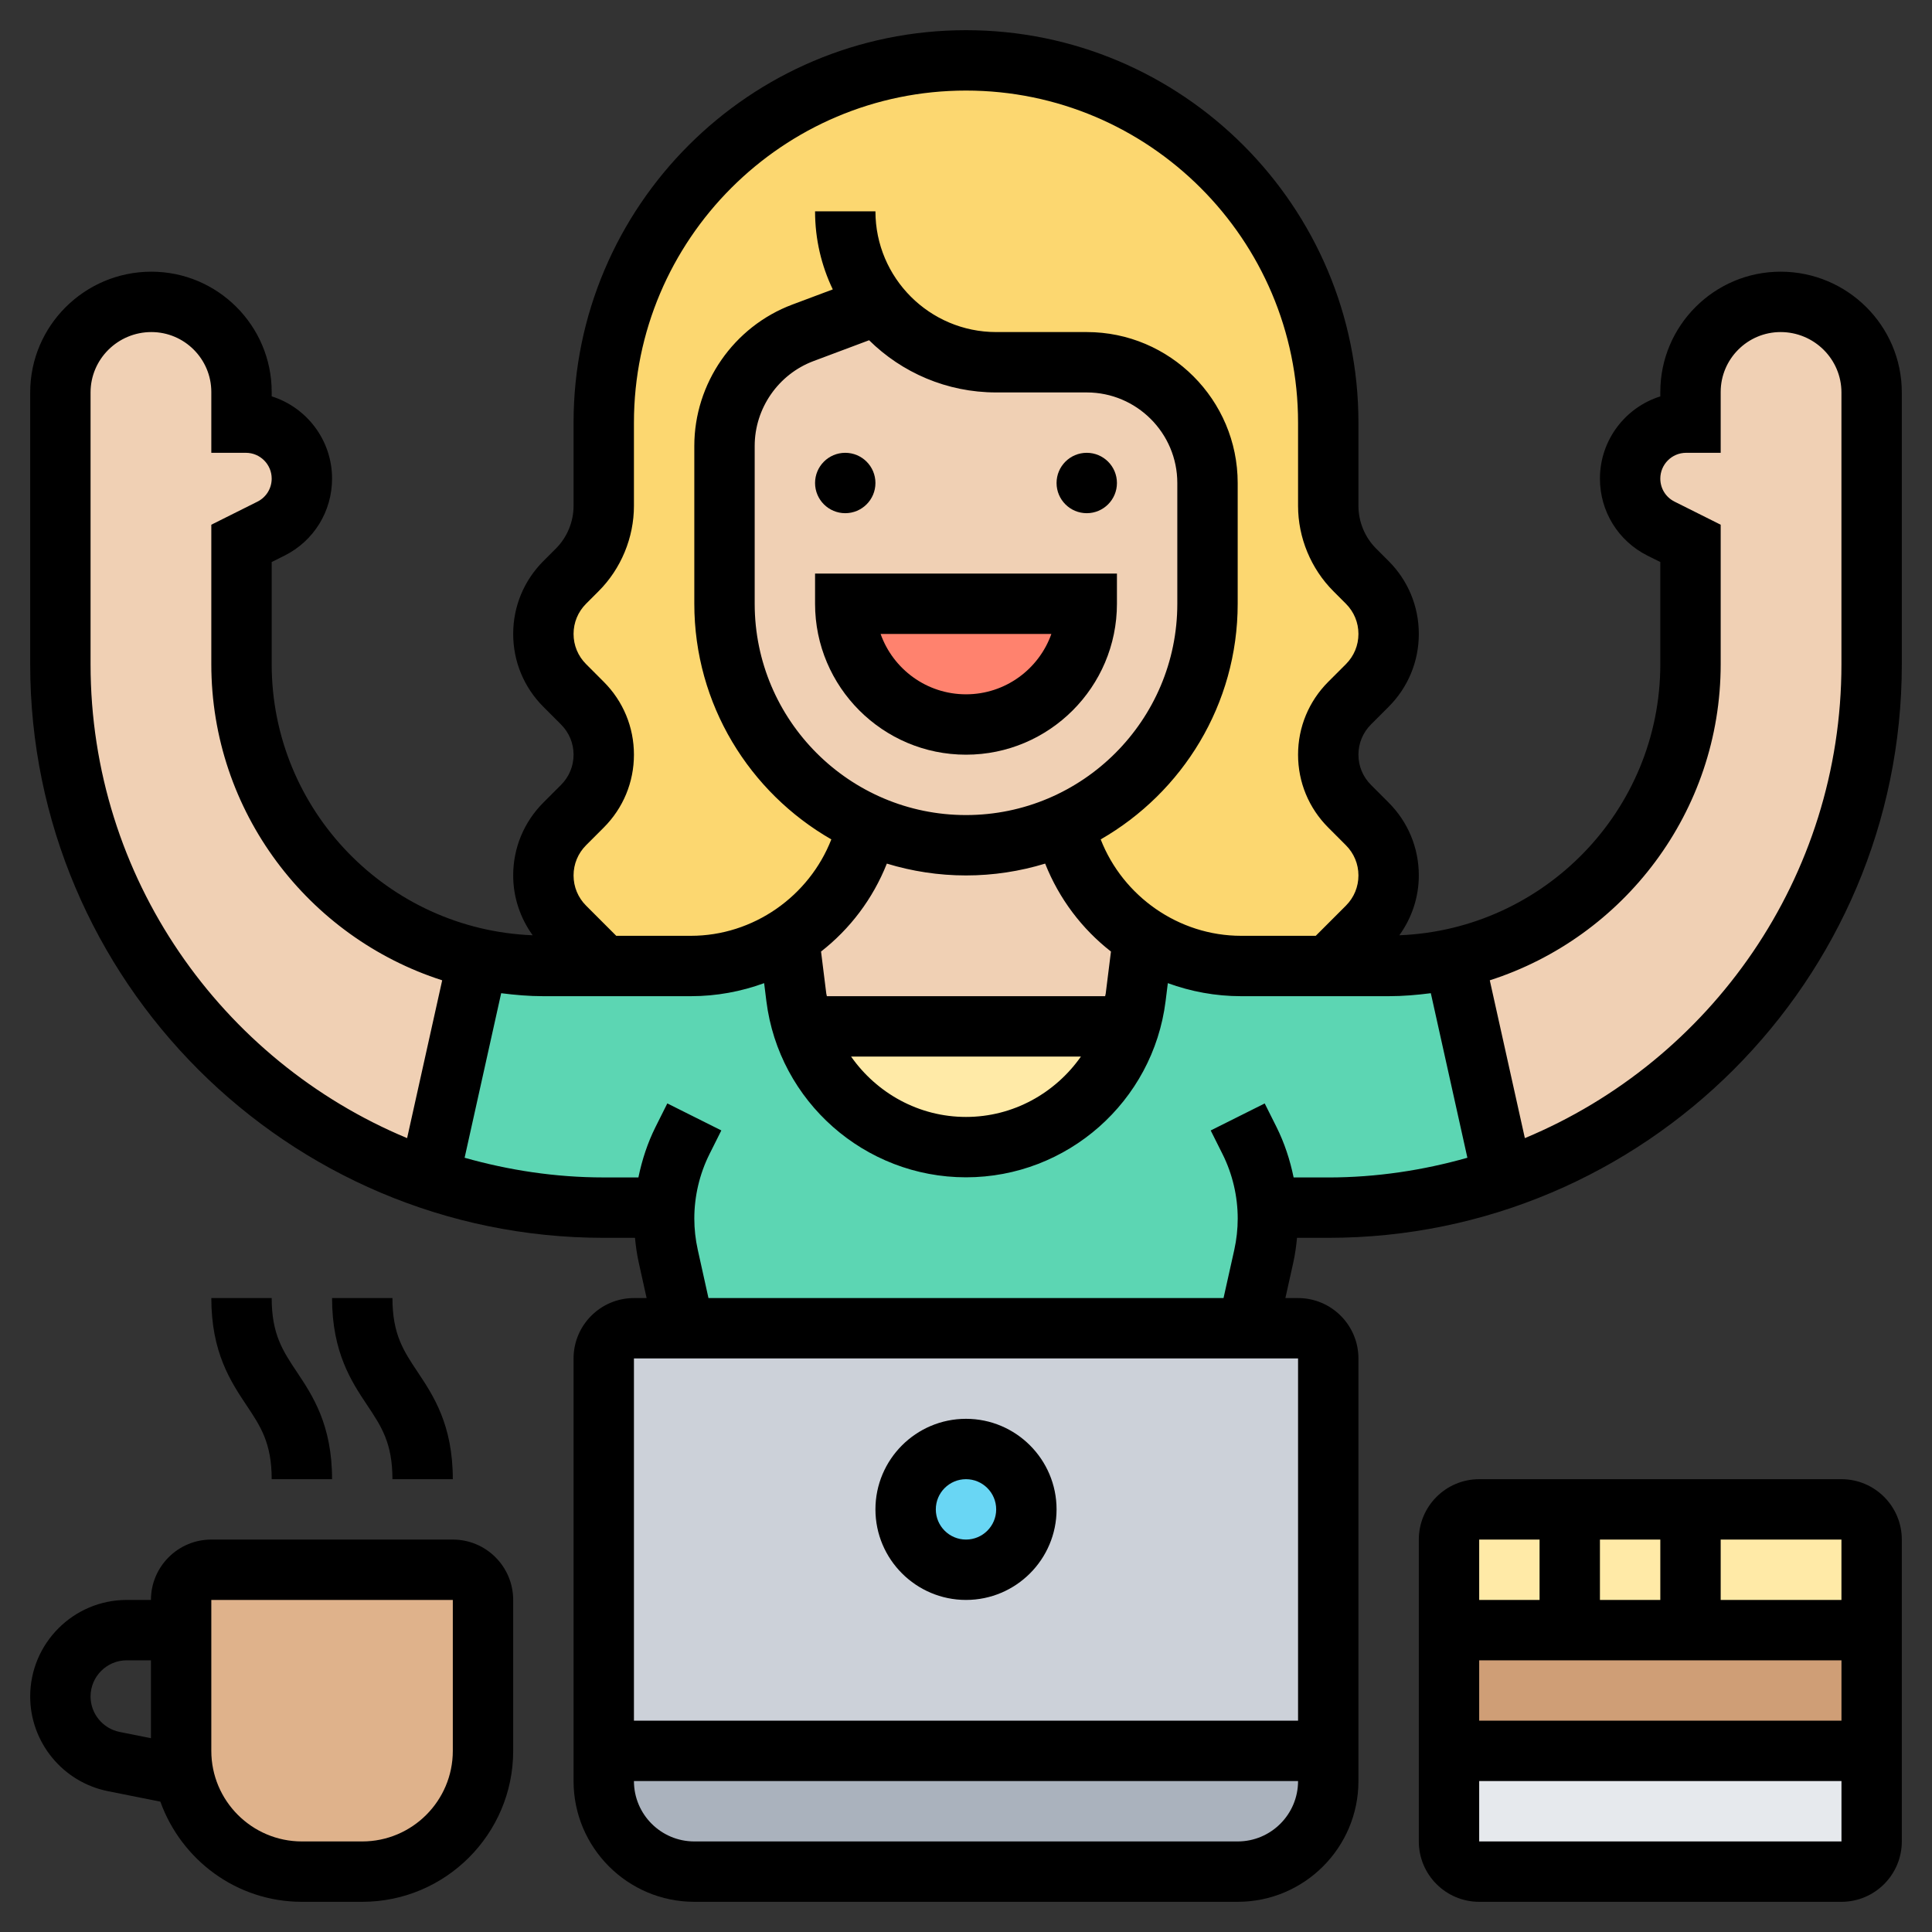
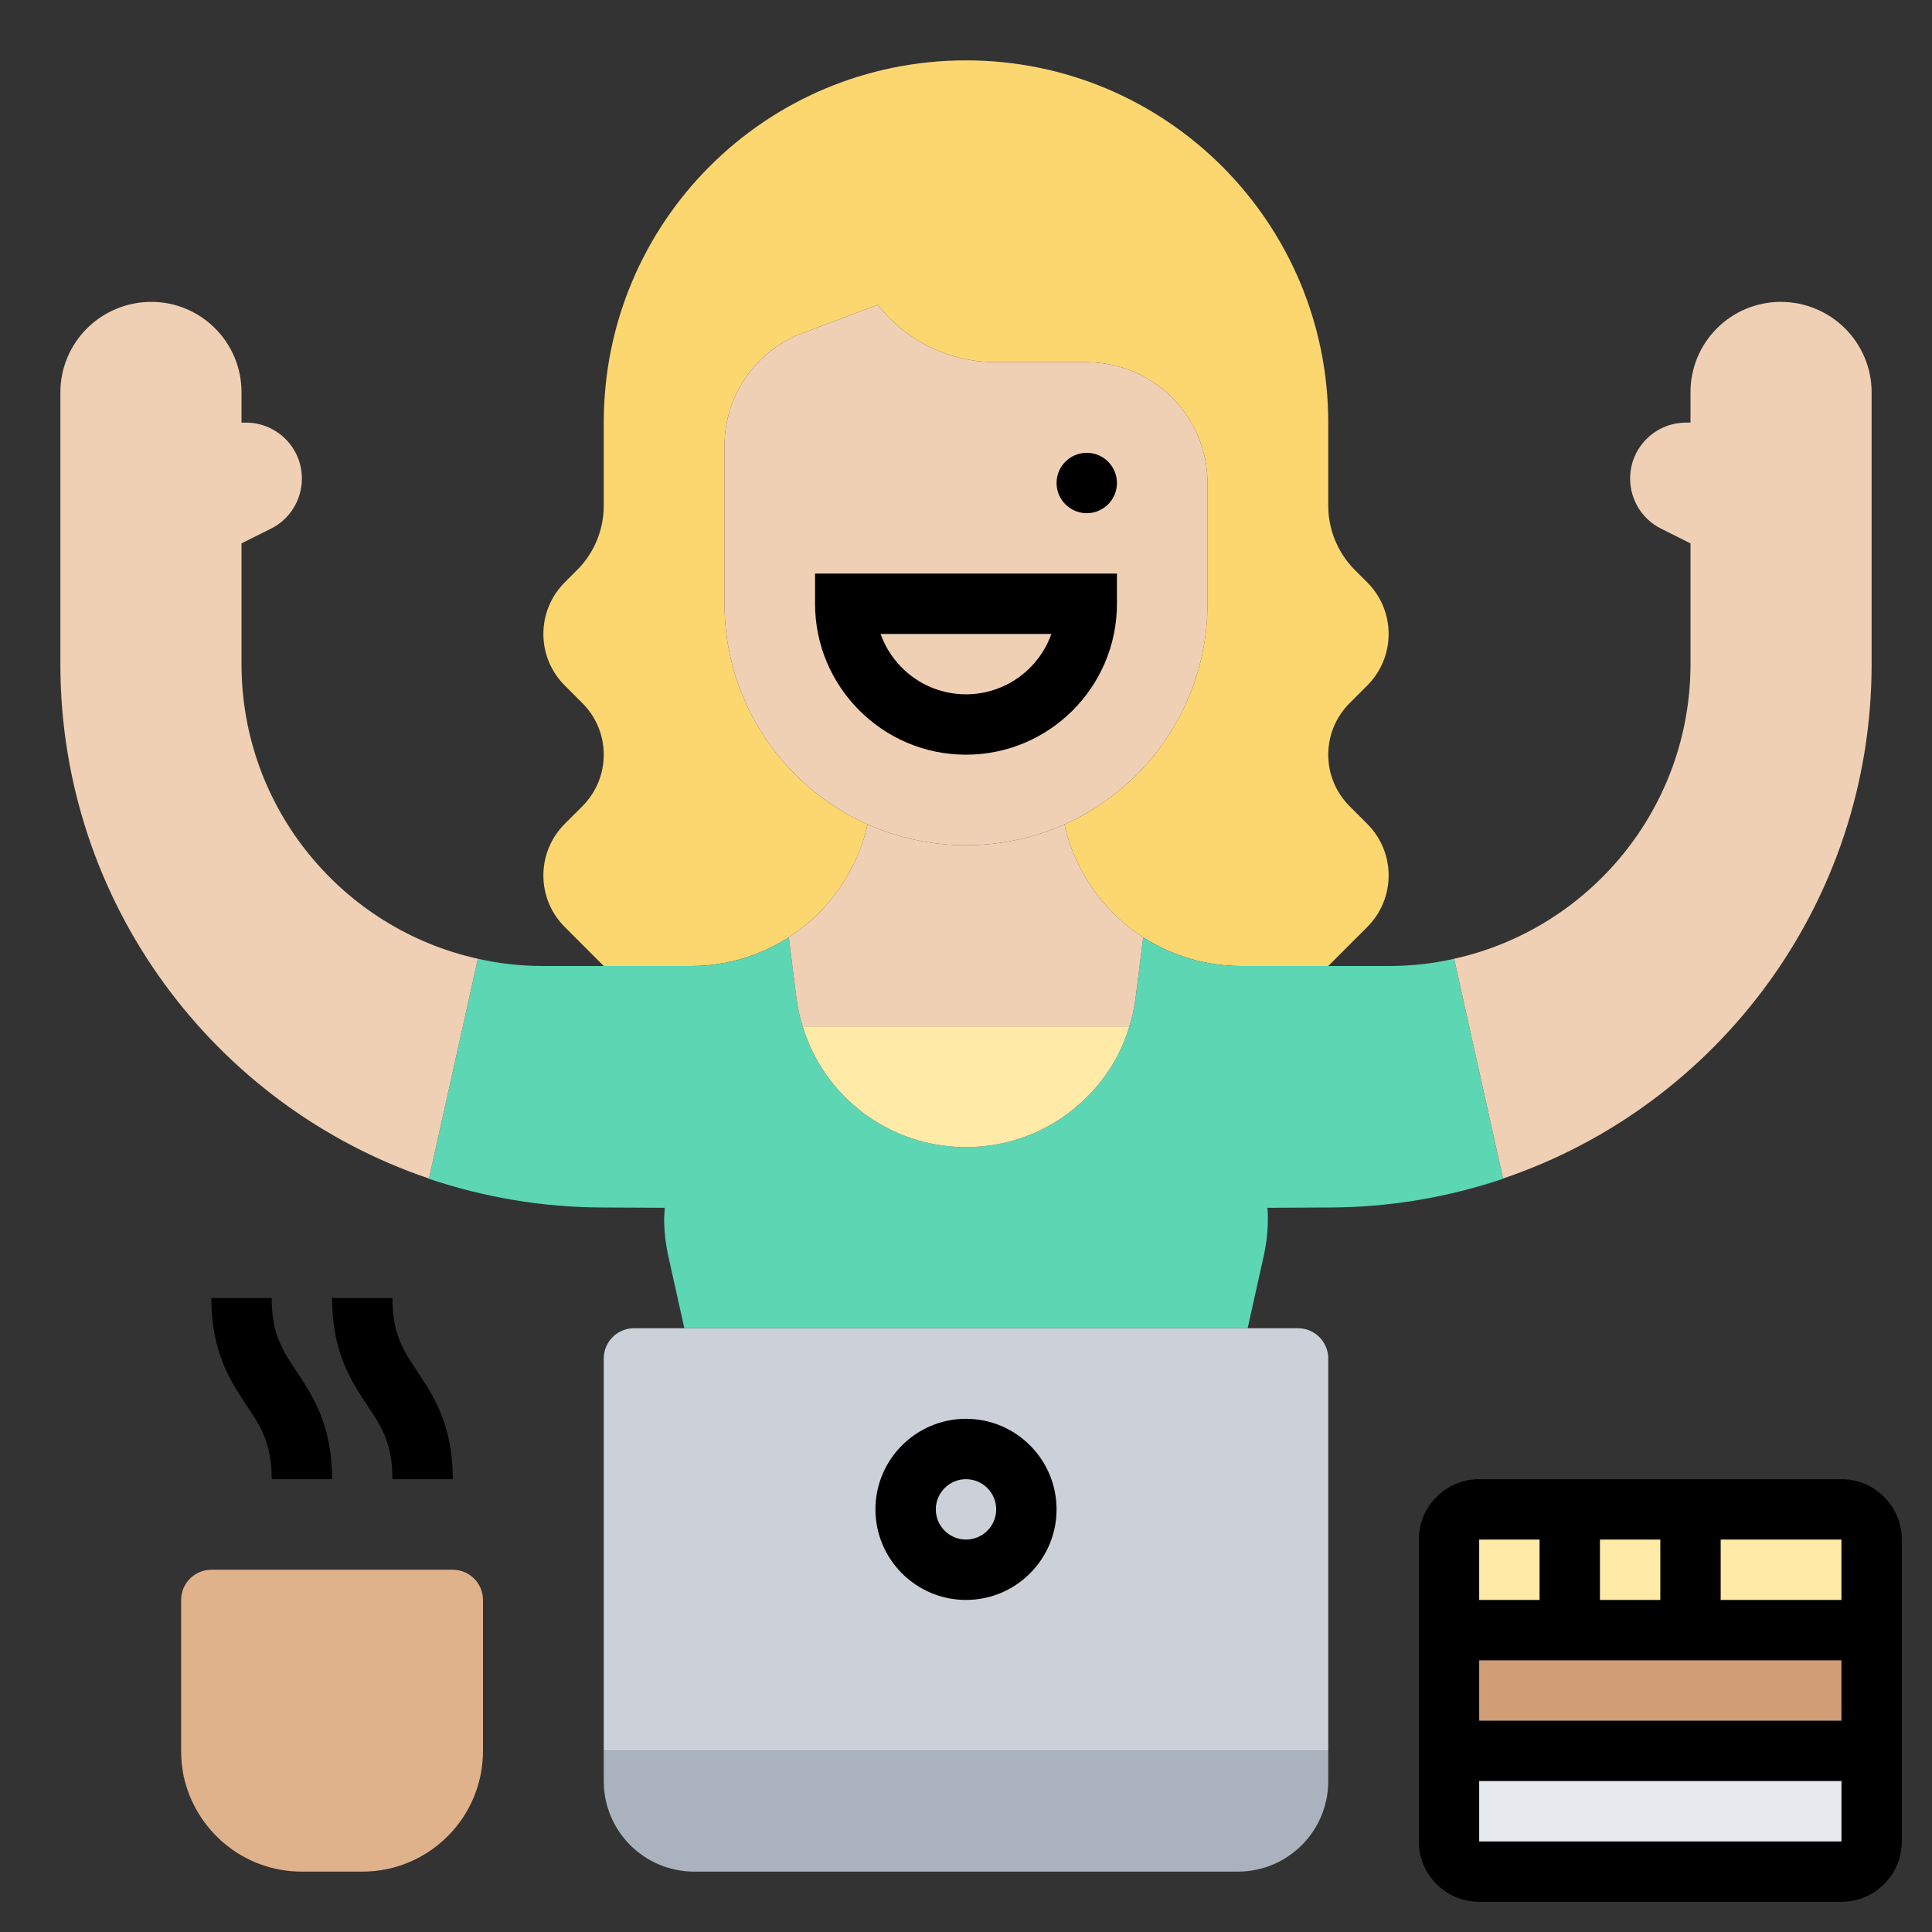
<svg xmlns="http://www.w3.org/2000/svg" version="1.1" width="512" height="512" x="0" y="0" viewBox="0 0 64 64" style="enable-background:new 0 0 512 512" xml:space="preserve" class="">
  <rect x="0" y="0" width="64" height="64" fill="#333333" stroke="none" />
  <g>
    <g>
      <g>
        <g>
          <path d="m29.08 10.1h-.01l-2.47.93c-1.57.58-2.6 2.07-2.6 3.74v5.23c0 3.26 1.95 6.06 4.74 7.31-.35 1.57-1.31 2.9-2.61 3.74-.94.6-2.05.95-3.24.95h-2.89l-1.29-1.29c-.46-.46-.71-1.07-.71-1.71s.25-1.25.71-1.71l.58-.58c.46-.46.71-1.07.71-1.71s-.25-1.25-.71-1.71l-.58-.58c-.46-.46-.71-1.07-.71-1.71s.25-1.25.71-1.71l.41-.41c.56-.56.88-1.33.88-2.12v-2.76c0-3.32 1.34-6.32 3.51-8.49s5.17-3.51 8.49-3.51c6.63 0 12 5.37 12 12v2.76c0 .79.32 1.56.88 2.12l.41.41c.46.46.71 1.07.71 1.71s-.25 1.25-.71 1.71l-.58.58c-.46.46-.71 1.07-.71 1.71s.25 1.25.71 1.71l.58.58c.46.46.71 1.07.71 1.71s-.25 1.25-.71 1.71l-1.29 1.29h-2.89c-1.19 0-2.3-.35-3.24-.95-1.3-.84-2.26-2.17-2.61-3.74.9-.4 1.71-.97 2.4-1.65 1.44-1.45 2.34-3.45 2.34-5.66v-4c0-2.21-1.79-4-4-4h-3c-1.59 0-3.01-.74-3.92-1.9z" fill="#fcd770" data-original="#fcd770" />
        </g>
        <g>
          <path d="m62 51v3h-14v-3c0-.552.448-1 1-1h12c.552 0 1 .448 1 1z" fill="#ffeaa7" data-original="#ffeaa7" />
        </g>
        <g>
          <path d="m62 58v3c0 .55-.45 1-1 1h-12c-.55 0-1-.45-1-1v-3z" fill="#e6e9ed" data-original="#e6e9ed" />
        </g>
        <g>
          <path d="m62 54v4h-14v-4h4 4z" fill="#cf9e76" data-original="#cf9e76" />
        </g>
        <g>
          <path d="m16 53v5c0 2.21-1.79 4-4 4h-2c-1.93 0-3.53-1.36-3.92-3.18-.05-.26-.08-.54-.08-.82v-4-1c0-.55.45-1 1-1h8c.55 0 1 .45 1 1z" fill="#dfb28b" data-original="#dfb28b" />
        </g>
        <g>
          <path d="m44 58v1c0 1.66-1.34 3-3 3h-18c-1.66 0-3-1.34-3-3v-1z" fill="#aab2bd" data-original="#aab2bd" />
        </g>
        <g>
          <path d="m44 45v13h-24v-13c0-.55.45-1 1-1h1.67 18.66 1.67c.55 0 1 .45 1 1z" fill="#ccd1d9" data-original="#ccd1d9" />
        </g>
        <g>
-           <circle cx="32" cy="50" fill="#69d6f4" r="2" data-original="#69d6f4" />
-         </g>
+           </g>
        <g>
          <path d="m41.98 40.01c.02.12.02.24.02.36 0 .42-.05.84-.14 1.25l-.53 2.38h-18.66l-.53-2.38c-.09-.41-.14-.83-.14-1.25l.02-.36h-.01l-2.01-.01c-2.03 0-3.97-.34-5.79-.95v-.01l1.62-7.28c.7.16 1.42.24 2.17.24h2 2.89c1.19 0 2.3-.35 3.24-.95l.25 1.99c.04.33.11.65.21.96.71 2.34 2.88 4 5.41 4 1.43 0 2.75-.53 3.75-1.42.77-.68 1.36-1.56 1.66-2.58.1-.31.17-.63.21-.96l.25-1.99c.94.6 2.05.95 3.24.95h2.89 2c.75 0 1.47-.08 2.17-.24l1.62 7.28v.01c-1.82.61-3.76.95-5.79.95l-2.01.01z" fill="#5cd6b3" data-original="#5cd6b3" />
        </g>
        <g>
          <path d="m26.59 34h10.82c-.3 1.02-.89 1.9-1.66 2.58-1 .89-2.32 1.42-3.75 1.42-2.53 0-4.7-1.66-5.41-4z" fill="#ffeaa7" data-original="#ffeaa7" />
        </g>
        <g>
          <path d="m62 13v9c0 7.91-5.11 14.64-12.21 17.04l-1.62-7.28c4.48-.99 7.83-4.99 7.83-9.76v-4l-.98-.49c-.62-.31-1.02-.95-1.02-1.66 0-1.02.83-1.85 1.85-1.85h.15v-1.01c0-1.65 1.34-2.99 2.99-2.99.83 0 1.59.34 2.13.88s.88 1.29.88 2.12z" fill="#f0d0b4" data-original="#f0d0b4" class="" />
        </g>
        <g>
          <path d="m37.87 31.05-.25 1.99c-.04.33-.11.65-.21.96h-10.82c-.1-.31-.17-.63-.21-.96l-.25-1.99c1.3-.84 2.26-2.17 2.61-3.74 1 .44 2.1.69 3.26.69s2.26-.25 3.26-.69c.35 1.57 1.31 2.9 2.61 3.74z" fill="#f0d0b4" data-original="#f0d0b4" class="" />
        </g>
        <g>
          <path d="m40 16v4c0 2.21-.9 4.21-2.34 5.66-.69.68-1.5 1.25-2.4 1.65-1 .44-2.1.69-3.26.69s-2.26-.25-3.26-.69c-2.79-1.25-4.74-4.05-4.74-7.31v-5.23c0-1.67 1.03-3.16 2.6-3.74l2.47-.93h.01c.91 1.16 2.33 1.9 3.92 1.9h3c2.21 0 4 1.79 4 4z" fill="#f0d0b4" data-original="#f0d0b4" class="" />
        </g>
        <g>
          <path d="m15.83 31.76-1.62 7.28c-7.1-2.4-12.21-9.13-12.21-17.04v-9c0-.83.34-1.58.88-2.12s1.3-.88 2.13-.88c1.65 0 2.99 1.34 2.99 2.99v1.01h.15c1.02 0 1.85.83 1.85 1.85 0 .71-.4 1.35-1.02 1.66l-.98.49v4c0 4.77 3.35 8.77 7.83 9.76z" fill="#f0d0b4" data-original="#f0d0b4" class="" />
        </g>
        <g>
-           <path d="m28 20h8c0 2.21-1.79 4-4 4-1.1 0-2.1-.45-2.83-1.17-.72-.73-1.17-1.73-1.17-2.83z" fill="#ff826e" data-original="#ff826e" />
-         </g>
+           </g>
      </g>
      <g>
-         <path d="m58.985 9c-2.197 0-3.985 1.788-3.985 3.985v.146c-1.158.363-2 1.447-2 2.724 0 1.087.604 2.065 1.578 2.553l.422.21v3.382c0 4.843-3.848 8.793-8.645 8.982.414-.576.645-1.26.645-1.982 0-.911-.355-1.769-1-2.414l-.585-.586c-.268-.268-.415-.622-.415-1s.147-.732.414-1l.586-.586c.645-.646 1-1.503 1-2.414s-.355-1.769-1-2.414l-.414-.414c-.373-.372-.586-.888-.586-1.414v-2.758c0-7.168-5.832-13-13-13s-13 5.832-13 13.001v2.757c0 .526-.213 1.042-.586 1.414l-.414.414c-.645.646-1 1.503-1 2.414s.355 1.769 1 2.414l.585.586c.268.268.415.622.415 1s-.147.732-.414 1l-.586.586c-.645.646-1 1.503-1 2.414 0 .722.231 1.406.645 1.982-4.797-.188-8.645-4.139-8.645-8.982v-3.382l.423-.211c.973-.487 1.577-1.466 1.577-2.553 0-1.276-.842-2.36-2-2.724v-.146c0-2.196-1.788-3.984-3.985-3.984-2.214 0-4.015 1.794-4.015 4v9.005c0 10.474 8.521 18.997 18.995 19h1.04c.026.279.066.558.127.832l.258 1.163h-.42c-1.103 0-2 .897-2 2v14c0 2.206 1.794 4 4 4h18c2.206 0 4-1.794 4-4v-14c0-1.103-.897-2-2-2h-.42l.259-1.163c.061-.274.1-.553.126-.832h1.04c10.474-.003 18.995-8.526 18.995-19v-9.005c0-2.206-1.801-4-4.015-4zm-39.571 19 .586-.586c.645-.646 1-1.503 1-2.414s-.355-1.769-1-2.414l-.585-.586c-.268-.268-.415-.622-.415-1s.147-.732.414-1l.414-.414c.745-.744 1.172-1.774 1.172-2.828v-2.757c0-6.066 4.935-11.001 11-11.001s11 4.935 11 11v2.758c0 1.054.427 2.084 1.172 2.828l.413.414c.268.268.415.622.415 1s-.147.732-.414 1l-.586.586c-.645.646-1 1.503-1 2.414s.355 1.769 1 2.414l.585.586c.268.268.415.622.415 1s-.147.732-.414 1l-1 1h-2.472c-2.069 0-3.916-1.308-4.652-3.194 2.706-1.554 4.538-4.467 4.538-7.806v-4c0-2.757-2.243-5-5-5h-3c-2.206 0-4-1.794-4-4h-2c0 .926.211 1.803.587 2.587l-1.342.503c-1.941.728-3.245 2.61-3.245 4.682v5.228c0 3.339 1.832 6.252 4.539 7.806-.737 1.886-2.584 3.194-4.653 3.194h-2.472l-1-1c-.267-.268-.414-.622-.414-1s.147-.732.414-1zm17.214 4.915c-.004.029-.015.056-.019.085h-9.218c-.004-.029-.015-.056-.019-.085l-.174-1.394c.957-.747 1.715-1.742 2.18-2.913.83.253 1.71.392 2.622.392s1.792-.139 2.622-.392c.465 1.171 1.223 2.166 2.18 2.913zm-.821 2.085c-.85 1.21-2.242 2-3.807 2s-2.957-.79-3.807-2zm-3.807-8c-3.86 0-7-3.141-7-7v-5.228c0-1.244.782-2.373 1.947-2.81l1.843-.691c1.084 1.069 2.571 1.729 4.21 1.729h3c1.654 0 3 1.346 3 3v4c0 3.859-3.14 7-7 7zm-29-4.995v-9.005c0-1.103.904-2 2.015-2 1.094 0 1.985.891 1.985 1.985v2.015h1.146c.471 0 .854.384.854.854 0 .325-.181.618-.472.764l-1.528.764v4.618c0 4.896 3.218 9.052 7.648 10.474l-1.162 5.228c-6.149-2.562-10.486-8.631-10.486-15.697zm38 38.995h-18c-1.103 0-2-.897-2-2h22c0 1.103-.897 2-2 2zm2-4h-22v-12h22zm1.005-17.995h-1.152c-.119-.579-.304-1.145-.568-1.673l-.39-.779-1.789.895.39.779c.331.66.505 1.4.505 2.139 0 .348-.039.697-.114 1.038l-.356 1.596h-17.062l-.354-1.597c-.076-.34-.115-.69-.115-1.038 0-.738.174-1.479.505-2.139l.39-.779-1.789-.895-.39.779c-.264.528-.449 1.094-.568 1.673h-1.152c-1.598 0-3.138-.238-4.605-.652l1.211-5.451c.459.059.923.099 1.398.099h4.886c.852 0 1.668-.155 2.427-.432l.074.595c.416 3.327 3.259 5.837 6.613 5.837s6.197-2.51 6.612-5.837l.074-.595c.759.277 1.576.432 2.428.432h4.886c.475 0 .939-.04 1.398-.099l1.211 5.451c-1.466.415-3.007.652-4.604.653zm16.995-17c0 7.066-4.337 13.135-10.487 15.697l-1.162-5.228c4.431-1.422 7.649-5.578 7.649-10.474v-4.618l-1.527-.764c-.292-.145-.473-.438-.473-.764 0-.47.383-.854.854-.854h1.146v-2.015c0-1.094.891-1.985 1.985-1.985 1.111 0 2.015.897 2.015 2z" fill="#000000" data-original="#000000" class="" />
-         <circle cx="28" cy="16" r="1" fill="#000000" data-original="#000000" class="" />
        <circle cx="36" cy="16" r="1" fill="#000000" data-original="#000000" class="" />
        <path d="m37 19h-10v1c0 2.757 2.243 5 5 5s5-2.243 5-5zm-5 4c-1.304 0-2.416-.836-2.829-2h5.657c-.412 1.164-1.524 2-2.828 2z" fill="#000000" data-original="#000000" class="" />
-         <path d="m15 51h-8c-1.103 0-2 .897-2 2h-.802c-1.763 0-3.198 1.435-3.198 3.198 0 1.519 1.081 2.837 2.571 3.136l1.741.348c.694 1.928 2.524 3.318 4.688 3.318h2c2.757 0 5-2.243 5-5v-5c0-1.103-.897-2-2-2zm-12 5.198c0-.661.538-1.198 1.198-1.198h.802v2.58l-1.036-.207c-.559-.112-.964-.606-.964-1.175zm12 1.802c0 1.654-1.346 3-3 3h-2c-1.654 0-3-1.346-3-3v-5h8z" fill="#000000" data-original="#000000" class="" />
        <path d="m15 49c0-1.803-.647-2.774-1.168-3.555-.465-.697-.832-1.248-.832-2.445h-2c0 1.803.647 2.774 1.168 3.555.465.697.832 1.248.832 2.445z" fill="#000000" data-original="#000000" class="" />
        <path d="m11 49c0-1.803-.647-2.774-1.168-3.555-.465-.697-.832-1.248-.832-2.445h-2c0 1.803.647 2.774 1.168 3.555.465.697.832 1.248.832 2.445z" fill="#000000" data-original="#000000" class="" />
        <path d="m32 53c1.654 0 3-1.346 3-3s-1.346-3-3-3-3 1.346-3 3 1.346 3 3 3zm0-4c.551 0 1 .448 1 1s-.449 1-1 1-1-.448-1-1 .449-1 1-1z" fill="#000000" data-original="#000000" class="" />
        <path d="m61 49h-12c-1.103 0-2 .897-2 2v10c0 1.103.897 2 2 2h12c1.103 0 2-.897 2-2v-10c0-1.103-.897-2-2-2zm0 4h-4v-2h4zm-8 0v-2h2v2zm8.001 2v2h-12.001v-2zm-10.001-4v2h-2v-2zm-2 10v-2h12.001v2z" fill="#000000" data-original="#000000" class="" />
      </g>
    </g>
  </g>
</svg>